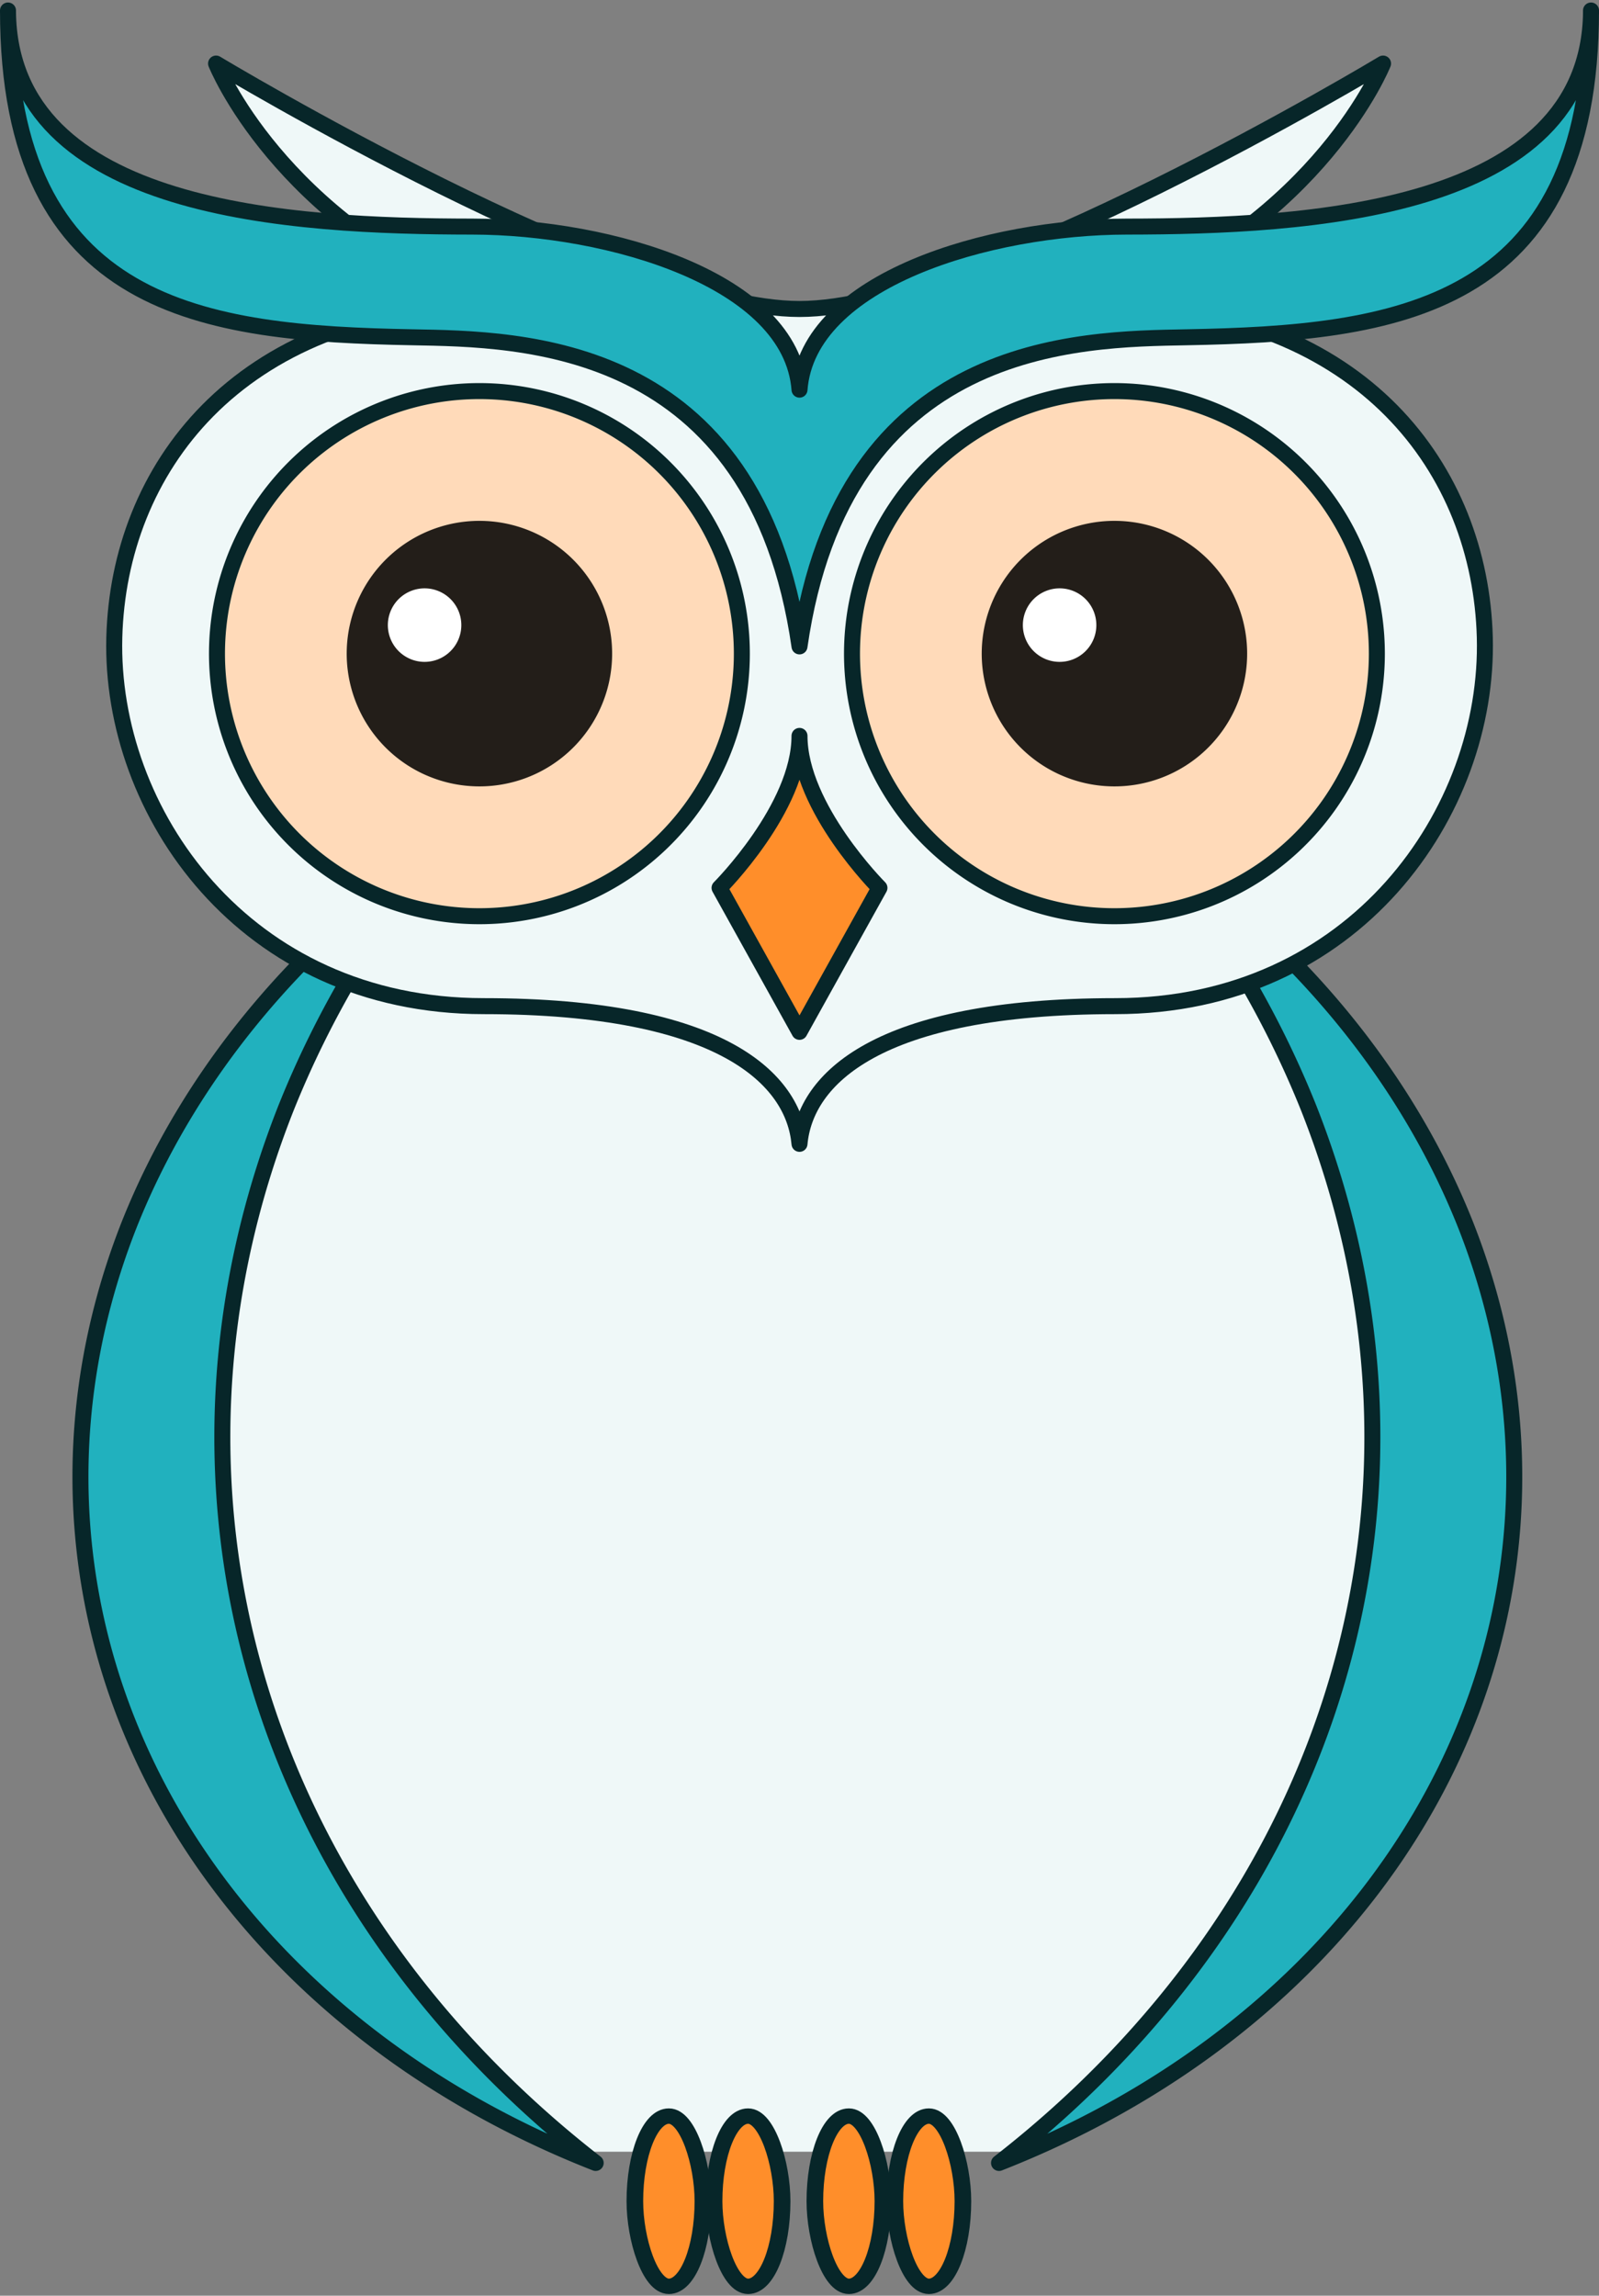
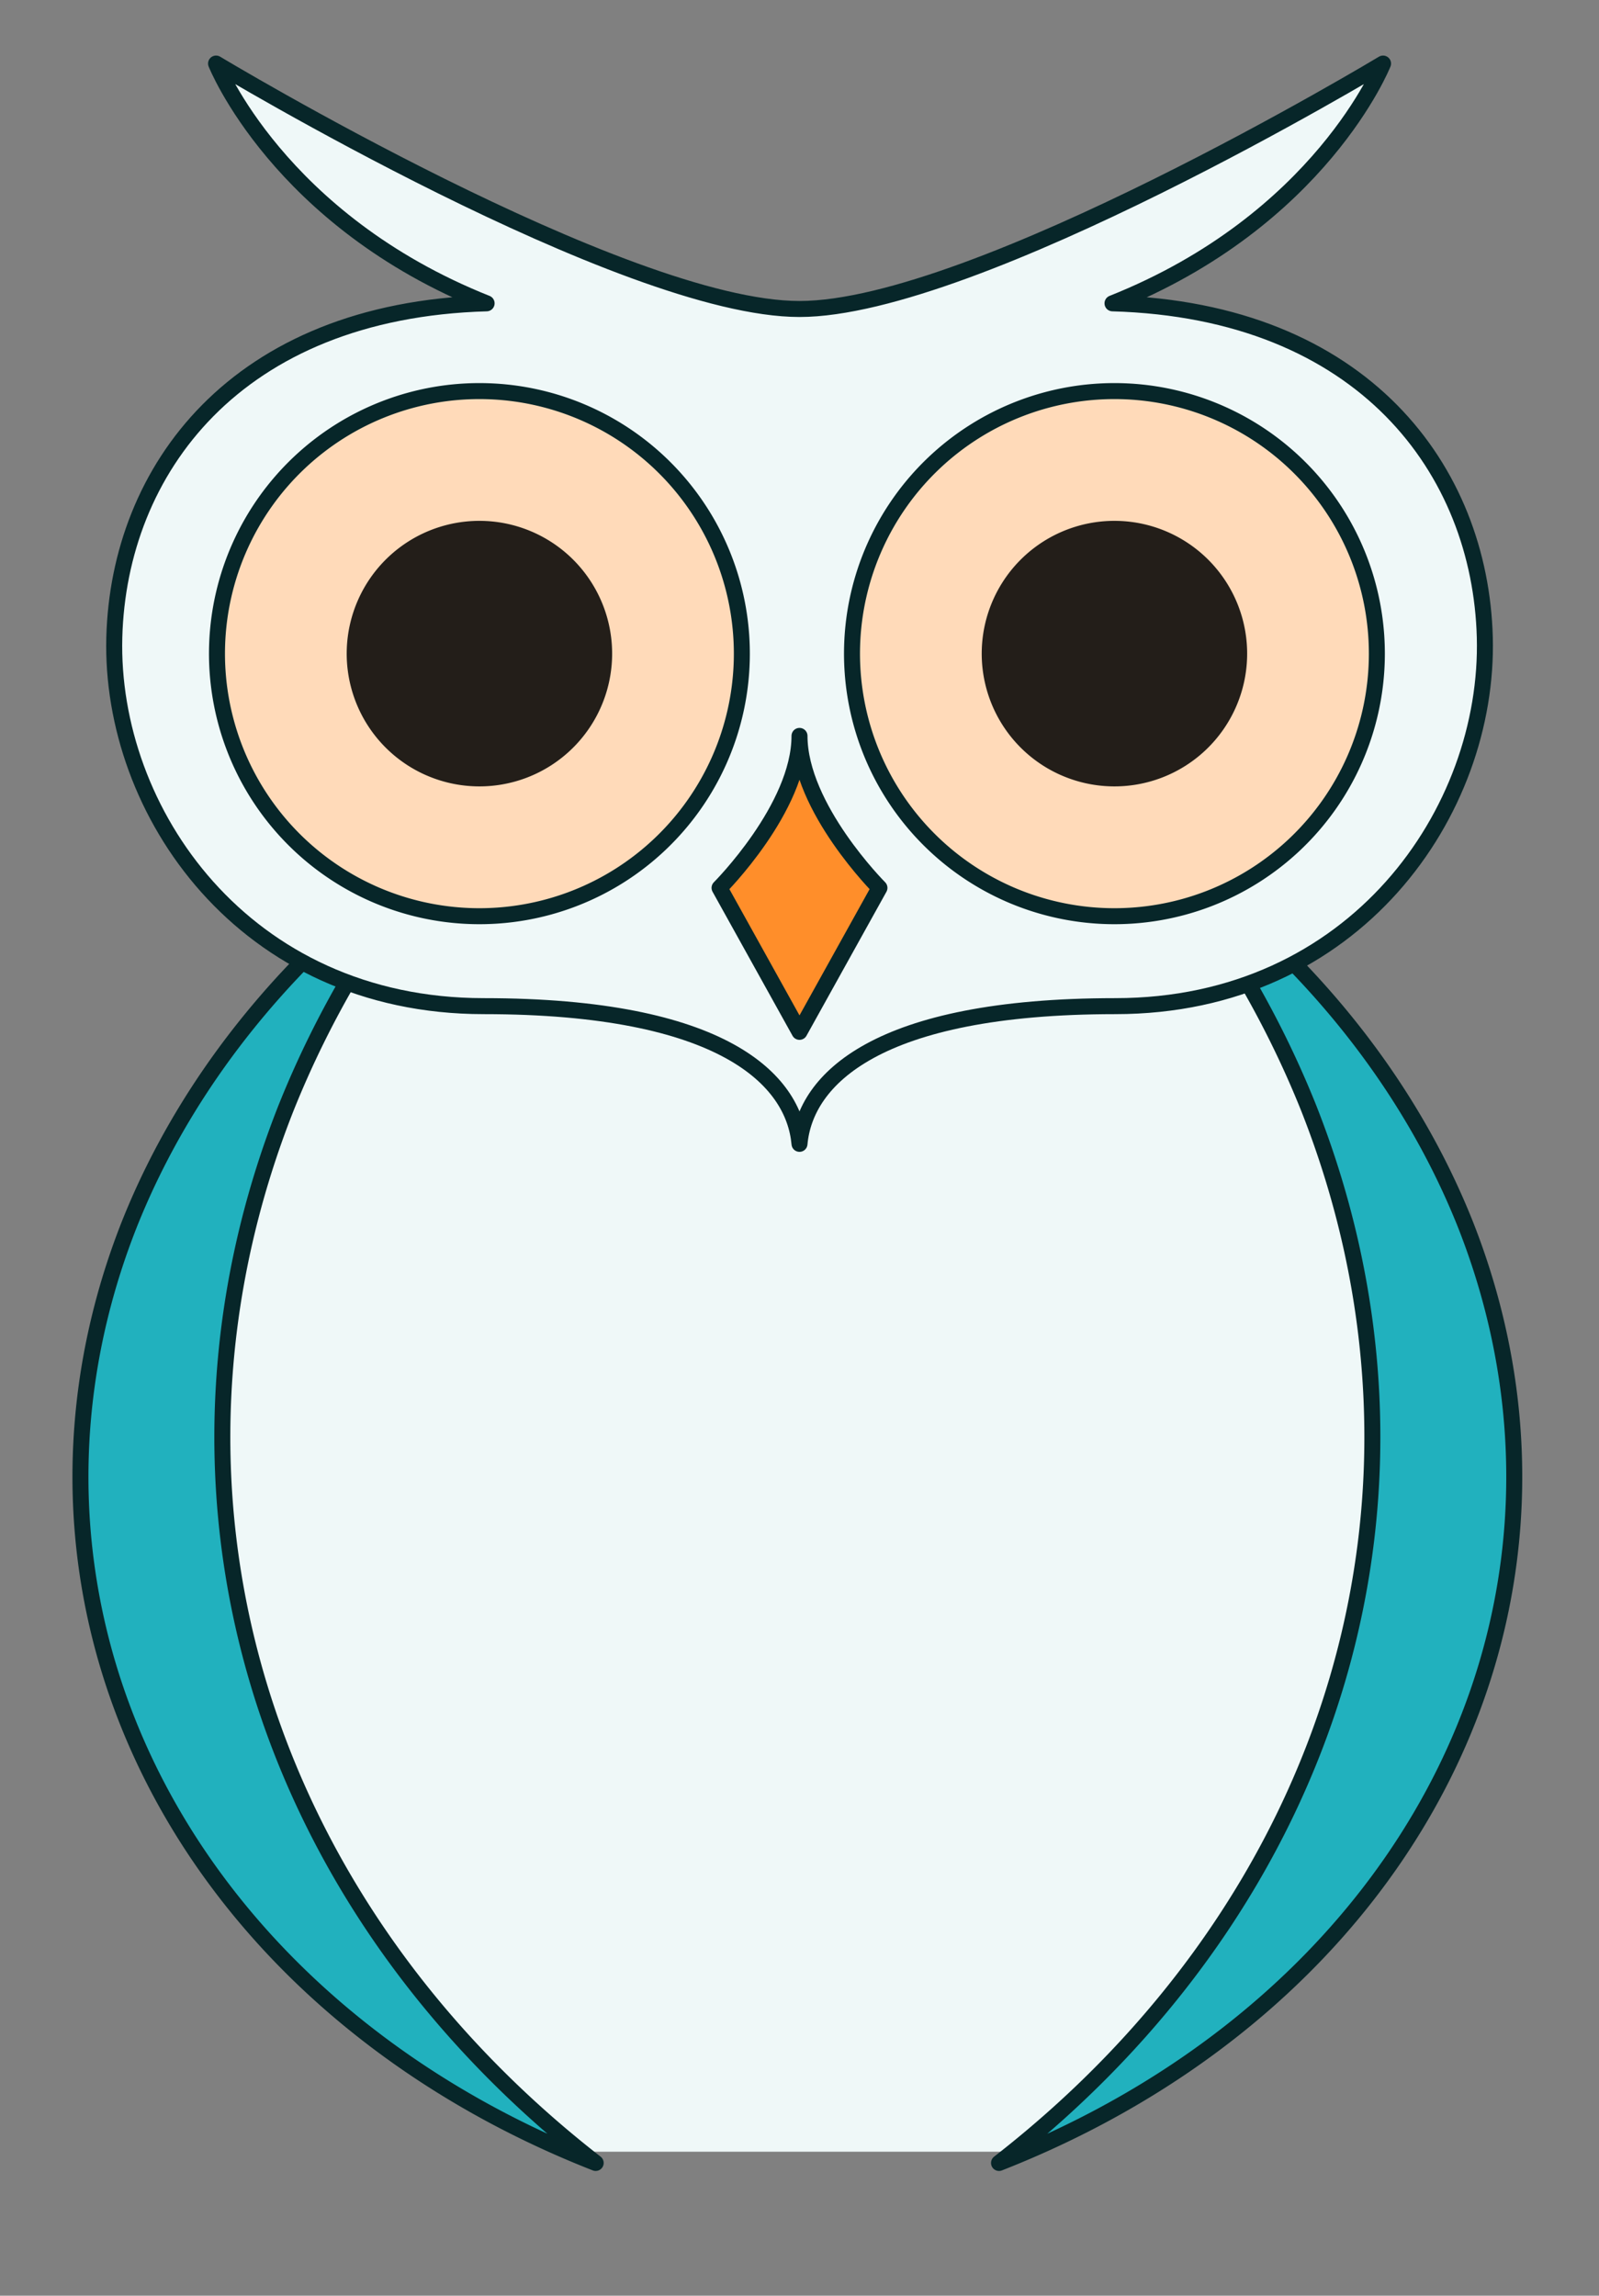
<svg xmlns="http://www.w3.org/2000/svg" xmlns:ns1="http://www.inkscape.org/namespaces/inkscape" xmlns:ns2="http://sodipodi.sourceforge.net/DTD/sodipodi-0.dtd" xmlns:xlink="http://www.w3.org/1999/xlink" width="200" height="287" viewBox="0 0 200 287" id="svg2" version="1.1" ns1:version="0.91 r13725" ns2:docname="owl.svg" ns1:export-filename="/Users/oliver/Desktop/brouw.png" ns1:export-xdpi="300" ns1:export-ydpi="300">
  <rect x="0" y="0" width="200" height="287" fill="#808080" stroke="none" />
  <defs id="defs4">
    <ns1:path-effect effect="powerstroke" id="path-effect4166" is_visible="true" offset_points="0,0.5" sort_points="true" interpolator_type="Linear" interpolator_beta="0.2" start_linecap_type="zerowidth" linejoin_type="round" miter_limit="4" end_linecap_type="zerowidth" cusp_linecap_type="round" />
    <ns1:path-effect effect="spiro" id="path-effect4164" is_visible="true" />
  </defs>
  <ns2:namedview id="base" pagecolor="#ffffff" bordercolor="#666666" borderopacity="1.0" ns1:pageopacity="0.0" ns1:pageshadow="2" ns1:zoom="4.1789564" ns1:cx="100.00106" ns1:cy="143.33722" ns1:document-units="px" ns1:current-layer="svg2" showgrid="true" ns1:showpageshadow="false" ns1:window-width="2560" ns1:window-height="1400" ns1:window-x="-1" ns1:window-y="0" ns1:window-maximized="0" showguides="true" gridtolerance="10000" ns1:guide-bbox="true" fit-margin-top="0" fit-margin-left="0" fit-margin-right="0" fit-margin-bottom="0" units="px" />
  <path id="body" style="fill:#eff8f8;fill-opacity:1;fill-rule:evenodd;stroke:none;stroke-width:1px;stroke-linecap:butt;stroke-linejoin:miter;stroke-opacity:1" d="m 74,269 -26,-19 -26,-35 1,-64 17,-30 120,0 17,30 1,64 -26,35 -26,19" ns1:connector-curvature="0" ns2:nodetypes="cccccccccc" />
  <g id="g_pootjes" transform="matrix(0.673,0,0,0.622,-115.993,-258.211)" ns1:tile-cx="316.60501" ns1:tile-cy="864.09734" ns1:tile-w="60" ns1:tile-h="50" ns1:tile-x0="286.60501" ns1:tile-y0="839.09734">
-     <rect ns1:tile-y0="836.39972" ns1:tile-x0="291.04517" ns1:tile-h="51.000023" ns1:tile-w="21" ns1:tile-cy="861.89973" ns1:tile-cx="301.54517" rx="9.895" ry="17.109" y="840.448" x="290.342" height="34.217" width="12.645" id="teen" style="opacity:1;fill:#ff8e2a;fill-opacity:1;stroke:#072629;stroke-width:3.092;stroke-linecap:round;stroke-linejoin:round;stroke-miterlimit:5.2;stroke-dasharray:none;stroke-opacity:1" />
    <use height="100%" width="100%" transform="translate(14.722,0)" id="use_teen2" xlink:href="#teen" y="0" x="0" />
    <use x="0" y="0" xlink:href="#teen" id="use_teen3" width="100%" height="100%" transform="translate(33.454,0)" />
    <use x="0" y="0" xlink:href="#teen" id="use_teen4" width="100%" height="100%" transform="translate(48.323,0)" />
  </g>
  <path style="opacity:1;fill:#21b1be;fill-opacity:1;stroke:#072629;stroke-width:2;stroke-linecap:round;stroke-linejoin:round;stroke-miterlimit:5.2;stroke-dasharray:none;stroke-opacity:1" d="M 55.297,105.585 A 98.458,118.026 83.653 0 0 16.157,153.105 98.458,118.026 83.653 0 0 74.506,270.407 128.296,153.794 83.653 0 1 35.746,138.595 128.296,153.794 83.653 0 1 55.297,105.585 Z" id="vleugel" ns1:tile-cx="123.45209" ns1:tile-cy="854.33496" ns1:tile-w="50.355514" ns1:tile-h="171.46579" ns1:tile-x0="100.06037" ns1:tile-y0="768.59604" ns1:connector-curvature="0" />
  <use x="0" y="0" xlink:href="#vleugel" id="vleugel2" transform="matrix(-1,0,0,1,199.462,-4.865625e-7)" width="100%" height="100%" />
  <path id="kop" style="opacity:1;fill:#eff8f8;fill-opacity:1;fill-rule:evenodd;stroke:#072629;stroke-width:2;stroke-linecap:round;stroke-linejoin:round;stroke-miterlimit:5.2;stroke-dasharray:none;stroke-opacity:1" d="m 172.99,7.946 c 0,0 -7.777,19.601 -33.84,29.976 31.443,0.895 46.008,20.91 46.566,41.75 0.582,21.751 -16.202,46.114 -46.202,46.114 -30,0 -38.8,9.235 -39.514,17.215 -0.714,-7.979 -9.5,-17.215 -39.5,-17.215 -30,0 -46.784,-24.363 -46.202,-46.114 C 14.856,58.832 29.421,38.816 60.864,37.922 34.801,27.546 27.024,7.946 27.024,7.946 c 0,0 50.969,30.684 72.976,30.684 22.007,0 72.99,-30.684 72.99,-30.684 z" ns1:connector-curvature="0" ns2:nodetypes="ccsscsscccc" />
-   <path id="brouw" style="opacity:1;fill:#21b1be;fill-opacity:1;fill-rule:nonzero;stroke:#072629;stroke-width:2;stroke-linecap:round;stroke-linejoin:round;stroke-miterlimit:5.2;stroke-dasharray:none;stroke-opacity:1" d="M 51.523,42.164 C 25.666,41.679 1,38.803 1,1.312 l 0,0.185 C 1.281,26.496 36.646,28.306 59.063,28.328 c 17.247,0.017 39.905,6.683 40.938,20.386 1.032,-13.703 23.692,-20.369 40.94,-20.386 22.417,-0.022 57.781,-1.832 58.062,-26.832 L 199,1.312 C 199,38.803 174.336,41.679 148.479,42.164 134.892,42.42 105.505,42.52 100,80.811 94.495,42.52 65.11,42.42 51.523,42.164 Z" ns1:connector-curvature="0" ns2:nodetypes="sccscsccscs" />
  <path id="snavel" style="opacity:1;fill:#ff8e2a;fill-opacity:1;fill-rule:evenodd;stroke:#072629;stroke-width:2;stroke-linecap:round;stroke-linejoin:round;stroke-miterlimit:5.2;stroke-dasharray:none;stroke-opacity:1" d="m 110,111 c 0,0 -10,-10 -10,-19 0,9 -10,19 -10,19 l 10,18 z" ns1:connector-curvature="0" ns2:nodetypes="ccccc" />
  <g id="g_oog" transform="matrix(1.313,0,0,1.313,-327.37,-440.02)" ns1:tile-cx="338" ns1:tile-cy="432.36221" ns1:tile-w="51.008913" ns1:tile-h="51.008964" ns1:tile-x0="312.49557" ns1:tile-y0="406.85776" style="opacity:1;stroke-width:1.523;stroke-linecap:round;stroke-linejoin:round;stroke-miterlimit:5.2;stroke-dasharray:none">
    <path ns1:tile-y0="371.85776" ns1:tile-x0="269.49557" ns1:tile-h="51.008964" ns1:tile-w="51.008913" ns1:tile-cy="397.36221" ns1:tile-cx="295" d="m 284.76,420.169 a 25,25 0 0 1 -12.58,-33.017 25,25 0 0 1 33.001,-12.622 25,25 0 0 1 12.664,32.985 25,25 0 0 1 -32.969,12.706" ns2:open="true" ns2:end="1.9877031" ns2:start="1.9927995" ns2:ry="25" ns2:rx="25" ns2:cy="397.36221" ns2:cx="295" ns2:type="arc" id="iris" style="opacity:1;fill:#ffdab9;fill-opacity:1;stroke:#072629;stroke-width:1.523;stroke-linecap:round;stroke-linejoin:round;stroke-miterlimit:5.2;stroke-dasharray:none;stroke-opacity:1" />
    <path style="opacity:1;fill:#000000;fill-opacity:0.863;stroke:none;stroke-width:1.523;stroke-linecap:round;stroke-linejoin:round;stroke-miterlimit:5.2;stroke-dasharray:none;stroke-opacity:1" id="pupil" ns2:type="arc" ns2:cx="295" ns2:cy="397.36221" ns2:rx="12.642295" ns2:ry="12.642295" ns2:start="1.9927995" ns2:end="1.9877031" ns2:open="true" d="m 289.822,408.895 a 12.642,12.642 0 0 1 -6.362,-16.697 12.642,12.642 0 0 1 16.689,-6.383 12.642,12.642 0 0 1 6.404,16.68 12.642,12.642 0 0 1 -16.672,6.425" ns1:tile-cx="295" ns1:tile-cy="397.36221" ns1:tile-w="51.008913" ns1:tile-h="51.008964" ns1:tile-x0="269.49557" ns1:tile-y0="371.85776" />
-     <path d="m 288.343,397.838 a 3.5,3.5 0 0 1 -1.761,-4.622 3.5,3.5 0 0 1 4.62,-1.767 3.5,3.5 0 0 1 1.773,4.618 3.5,3.5 0 0 1 -4.616,1.779" ns2:open="true" ns2:end="1.9877031" ns2:start="1.9927995" ns2:ry="3.5" ns2:rx="3.5" ns2:cy="394.64484" ns2:cx="289.77701" ns2:type="arc" id="sparkle" style="opacity:1;fill:#ffffff;fill-opacity:1;stroke:none;stroke-width:2;stroke-linecap:round;stroke-linejoin:round;stroke-miterlimit:5.2;stroke-dasharray:none;stroke-opacity:1" ns1:label="#sparkle" />
  </g>
  <use x="0" y="0" xlink:href="#g_oog" id="g_oog2" ns1:label="#g_oog2" transform="translate(79.427,-4.865625e-7)" width="100%" height="100%" />
</svg>